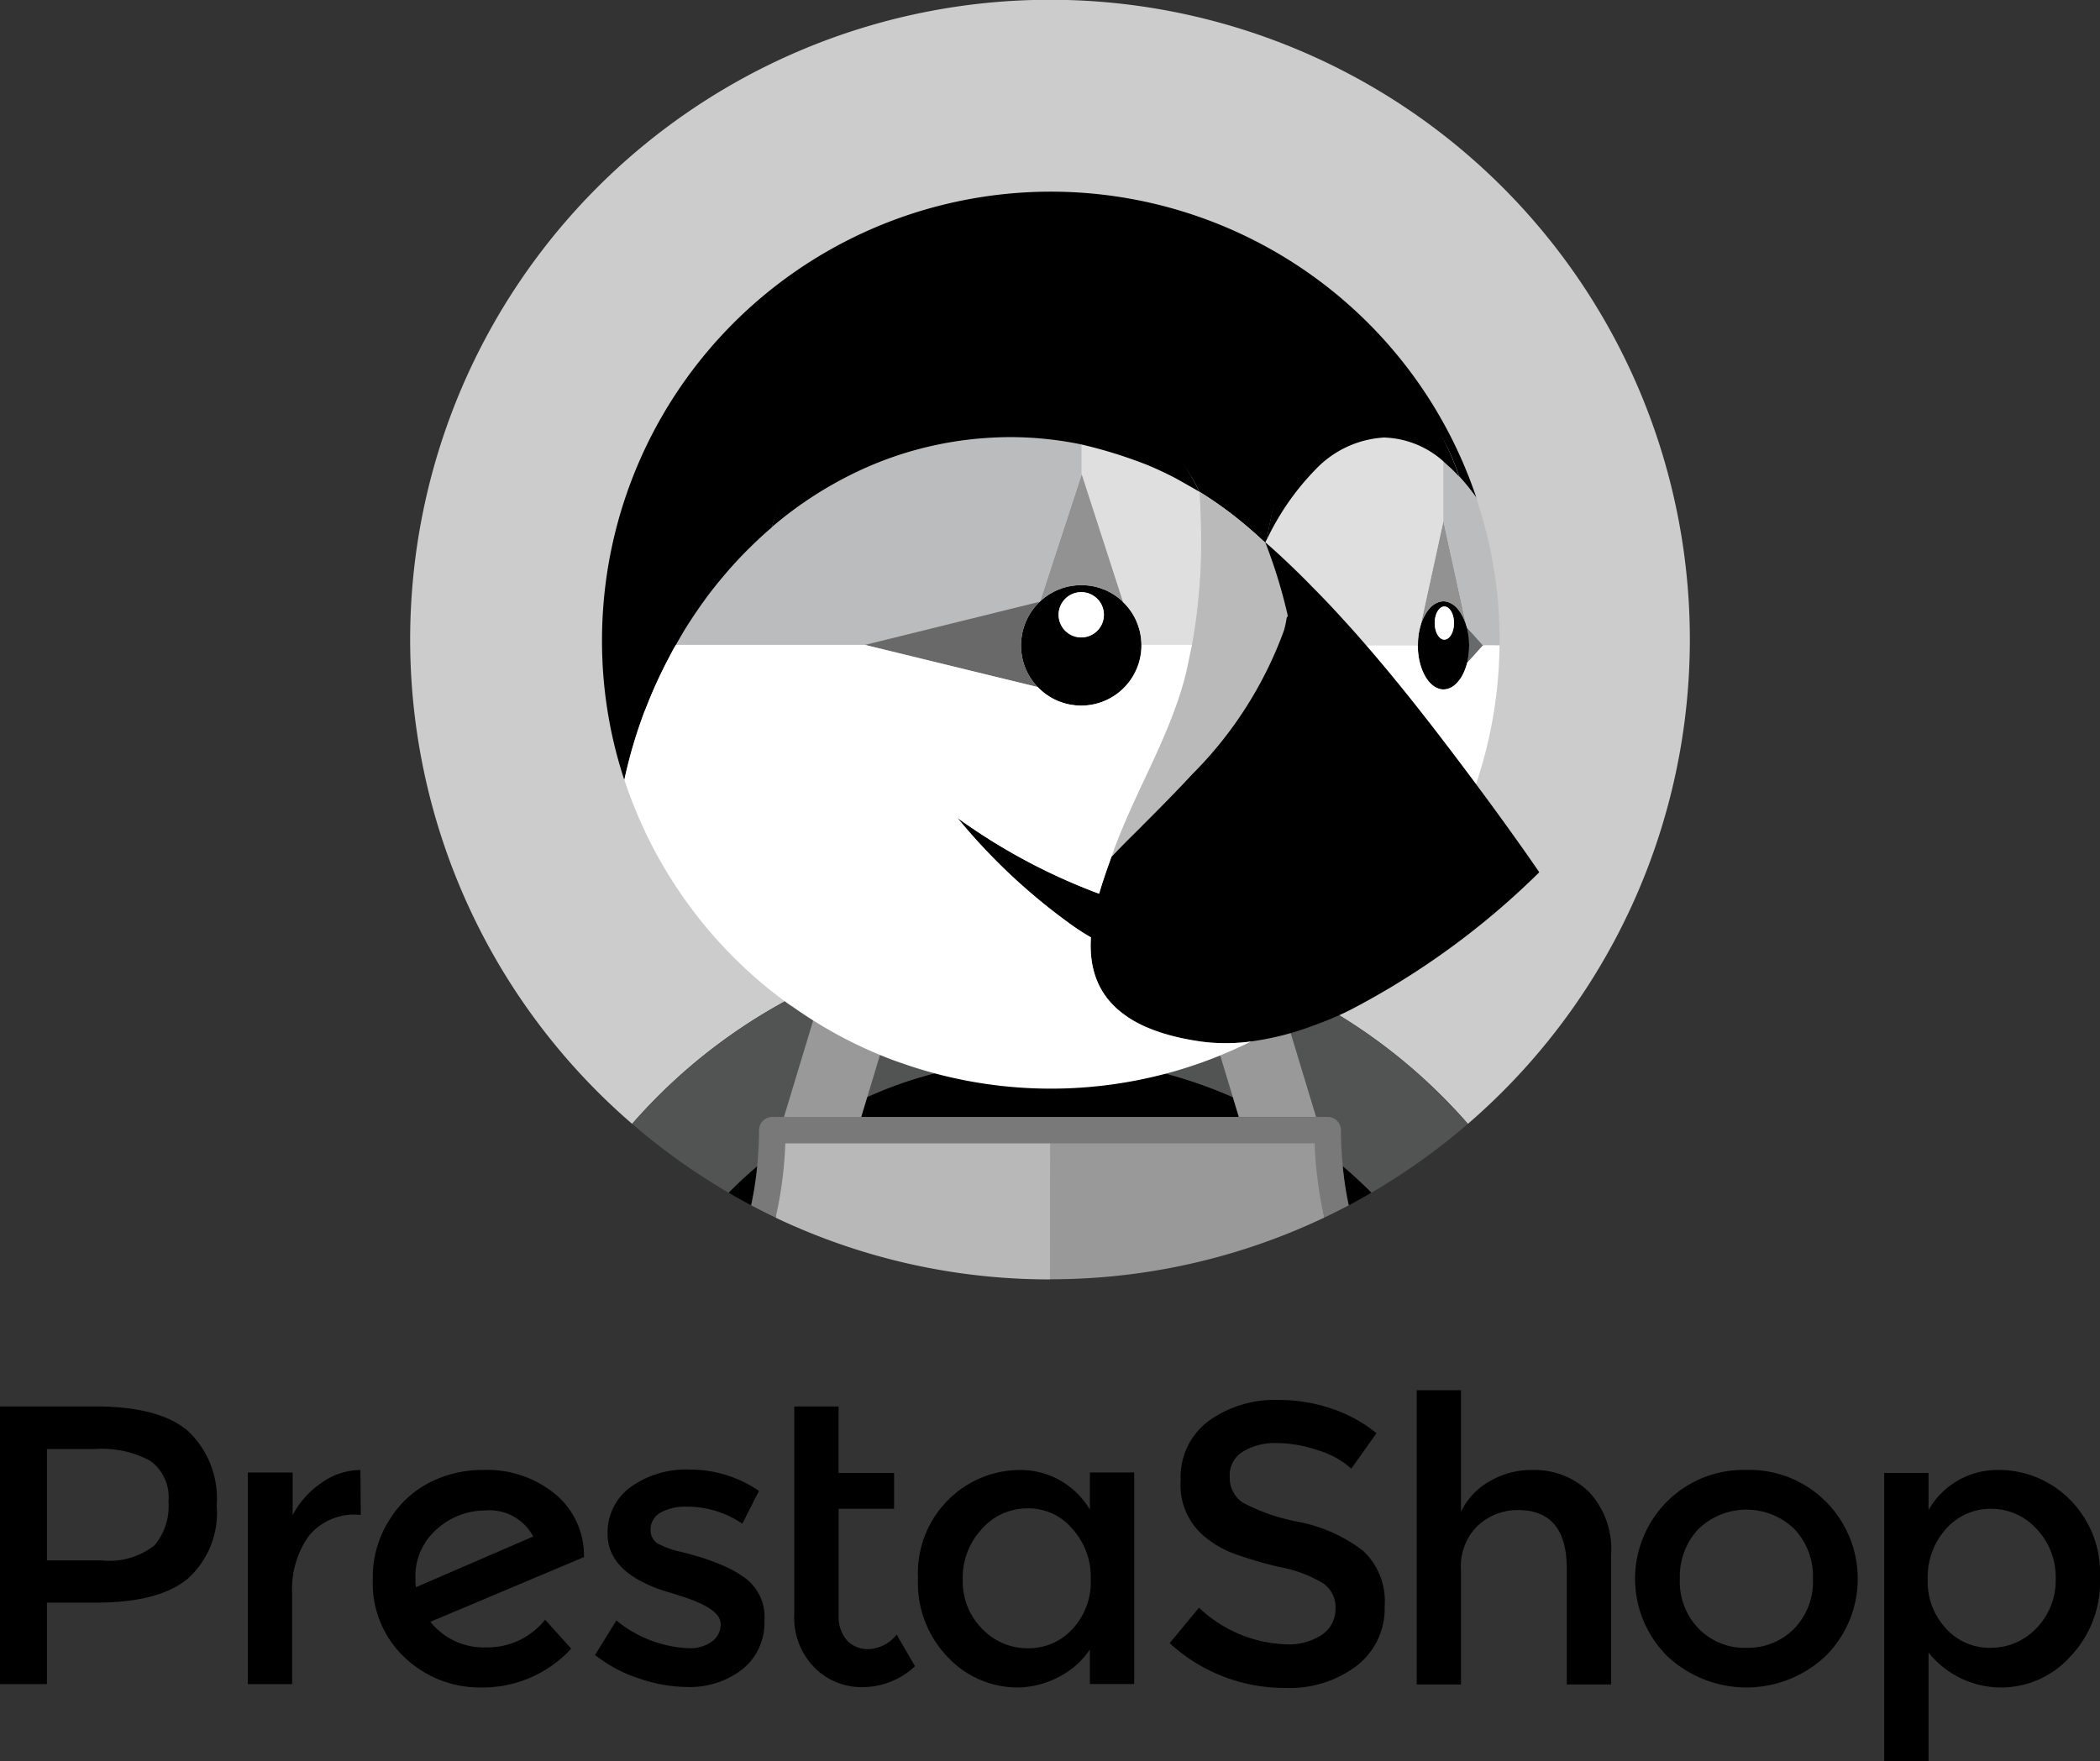
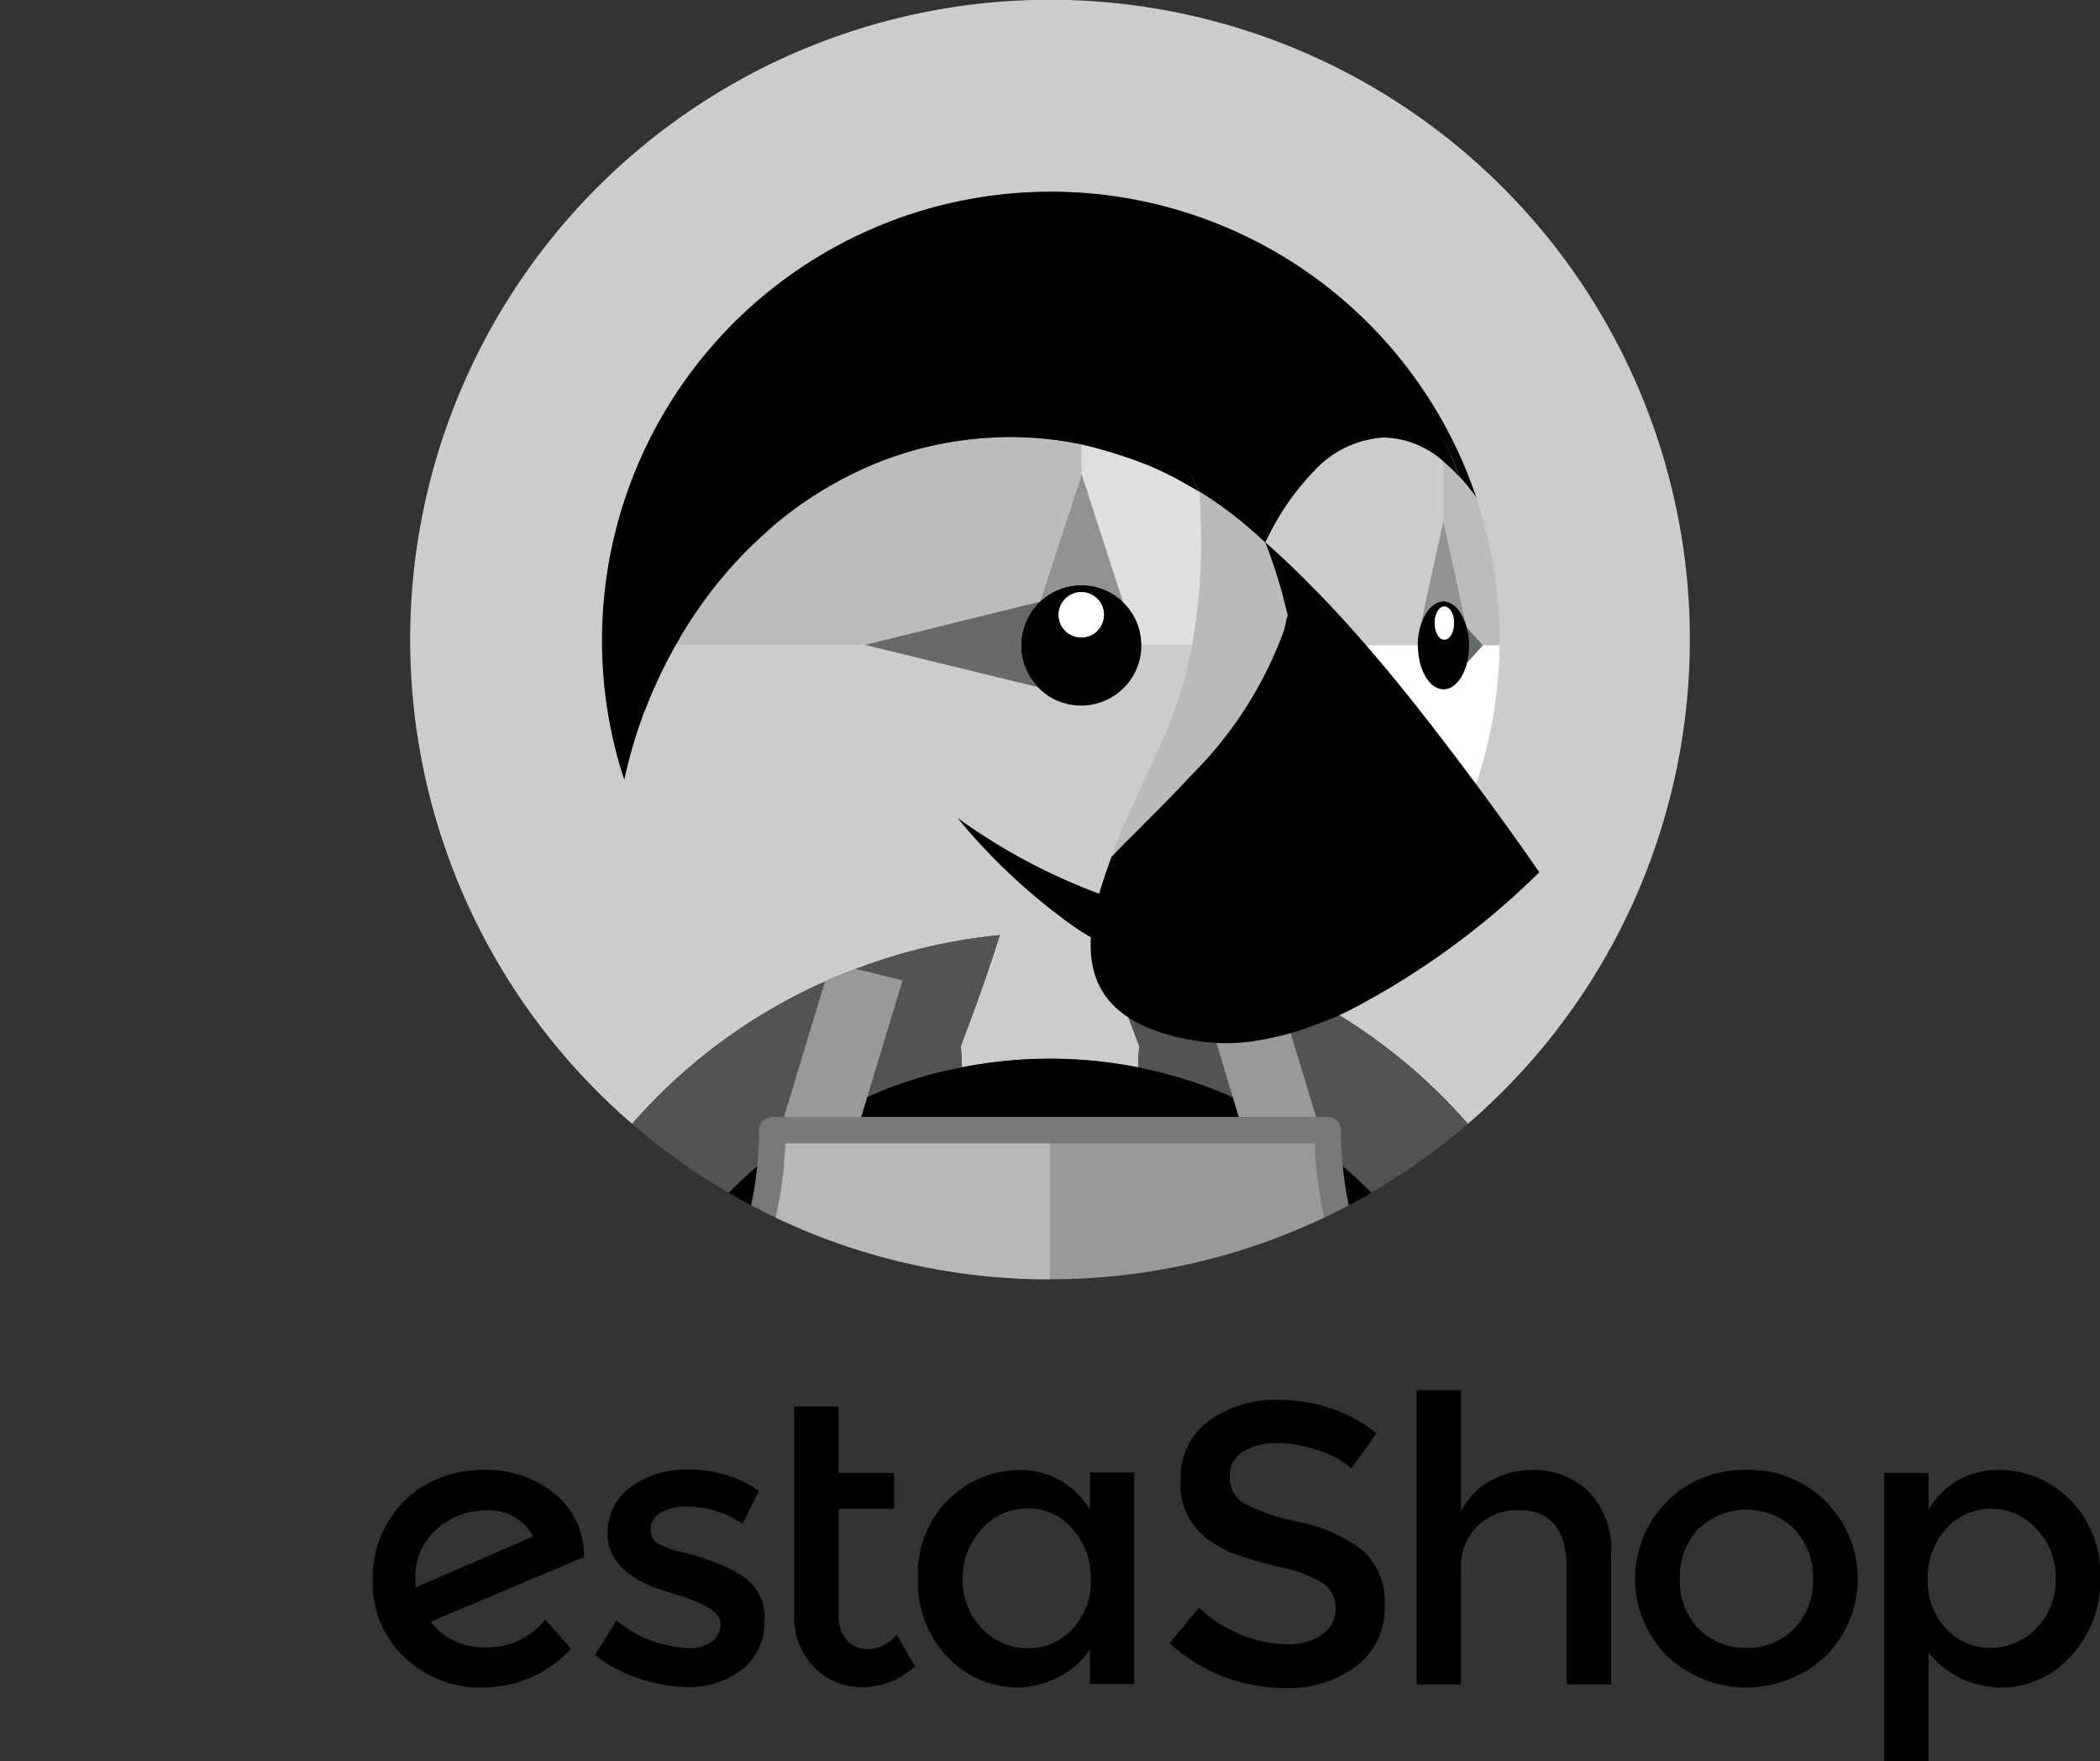
<svg xmlns="http://www.w3.org/2000/svg" id="prestashop_black" width="128" height="107.382" viewBox="0 0 128 107.382">
  <rect x="0" y="0" width="128" height="107.382" fill="#333333" stroke="none" />
  <g id="XMLID_142_" transform="translate(0 84.761)" style="mix-blend-mode: multiply;isolation: isolate">
    <path id="XMLID_160_" d="M98.826,363.05a2.252,2.252,0,0,1-.026-.468,3.794,3.794,0,0,1,1.326-3.094,4.359,4.359,0,0,1,2.912-1.118,3.007,3.007,0,0,1,2.938,1.586Zm10.244-1.872a4.863,4.863,0,0,0-1.768-3.822,6.544,6.544,0,0,0-4.394-1.456,7.011,7.011,0,0,0-3.172.728,6.125,6.125,0,0,0-2.522,2.314,6.462,6.462,0,0,0-1.014,3.614,6.213,6.213,0,0,0,1.95,4.784,6.642,6.642,0,0,0,4.706,1.82,7.314,7.314,0,0,0,5.434-2.366l-1.586-1.768a4.47,4.47,0,0,1-3.562,1.69,4.155,4.155,0,0,1-3.432-1.56L109.1,361.2Z" transform="translate(-73.476 -351.038)" />
-     <path id="XMLID_138_" d="M71.4,356.68a5.378,5.378,0,0,0-1.768,1.976v-2.6H66.9v12.9h2.7V363.44a5.577,5.577,0,0,1,1.014-3.51,3.554,3.554,0,0,1,3.016-1.3h.156l-.026-2.73a4.146,4.146,0,0,0-2.366.78" transform="translate(-51.794 -351.038)" />
    <path id="XMLID_137_" d="M157.322,362.326a7.331,7.331,0,0,0-1.222-.676c-.39-.156-.78-.312-1.17-.442-.416-.13-.858-.26-1.4-.39a5.487,5.487,0,0,1-1.222-.416.942.942,0,0,1-.624-.91,1.181,1.181,0,0,1,.6-1.066,3.181,3.181,0,0,1,1.586-.364,5.97,5.97,0,0,1,3.406,1.04l1.014-2a7.437,7.437,0,0,0-4.212-1.3,5.8,5.8,0,0,0-3.614,1.066,3.43,3.43,0,0,0-1.4,2.86c0,1.69,1.352,2.912,4.03,3.64.052.026.156.052.286.1,1.716.52,2.574,1.092,2.574,1.742a1.294,1.294,0,0,1-.52,1.066,2.256,2.256,0,0,1-1.456.416A7.419,7.419,0,0,1,149.6,365l-1.3,2.106a8.54,8.54,0,0,0,2.678,1.43,9.192,9.192,0,0,0,2.912.52,5.2,5.2,0,0,0,3.406-1.092,3.621,3.621,0,0,0,1.326-2.938,2.952,2.952,0,0,0-1.3-2.7" transform="translate(-112.029 -350.964)" />
-     <path id="XMLID_155_" d="M18.212,349.476a4.463,4.463,0,0,1-3.224.91H11.66V343.6h2.912a6.14,6.14,0,0,1,3.406.728,2.747,2.747,0,0,1,1.092,2.47,3.724,3.724,0,0,1-.858,2.678m2.028-6.994Q18.485,341,14.624,341H8.8v16.926h2.86V352.96h3.016c2.5,0,4.342-.468,5.538-1.43a5.406,5.406,0,0,0,1.794-4.5,5.654,5.654,0,0,0-1.768-4.55" transform="translate(-8.8 -340.012)" />
    <path id="XMLID_134_" d="M199.55,355.794a1.707,1.707,0,0,1-1.352-.546,2.188,2.188,0,0,1-.494-1.456V347.24h3.38v-2.184H197.7V341H195v12.688a4.311,4.311,0,0,0,1.222,3.224,4.019,4.019,0,0,0,2.964,1.2,4.665,4.665,0,0,0,3.172-1.274l-1.118-1.924a2.319,2.319,0,0,1-1.69.884" transform="translate(-146.587 -340.012)" />
    <path id="XMLID_151_" d="M233.412,365.6a3.6,3.6,0,0,1-2.7,1.17,3.814,3.814,0,0,1-2.782-1.17,4.073,4.073,0,0,1-1.2-3.016,4.322,4.322,0,0,1,1.17-3.094,3.66,3.66,0,0,1,2.782-1.248,3.478,3.478,0,0,1,2.73,1.248,4.377,4.377,0,0,1,1.118,3.068,4.185,4.185,0,0,1-1.118,3.042m1.066-7.28a4.906,4.906,0,0,0-4.186-2.418,6.191,6.191,0,0,0-4.42,1.794A6.305,6.305,0,0,0,224,362.478a6.53,6.53,0,0,0,1.82,4.836,5.833,5.833,0,0,0,4.264,1.846,5.53,5.53,0,0,0,2.418-.6,5.024,5.024,0,0,0,1.976-1.716v2.106h2.7v-12.9h-2.7Z" transform="translate(-168.047 -351.038)" />
    <path id="XMLID_148_" d="M401.8,365.572a3.939,3.939,0,0,1-2.912,1.17,3.9,3.9,0,0,1-2.912-1.17,4.1,4.1,0,0,1-1.144-3.042,4.2,4.2,0,0,1,1.144-3.042,4.209,4.209,0,0,1,5.824,0,4.2,4.2,0,0,1,1.144,3.042,4.1,4.1,0,0,1-1.144,3.042m-2.912-9.672a6.564,6.564,0,0,0-4.836,1.924,6.654,6.654,0,0,0,0,9.412,7.04,7.04,0,0,0,9.672,0,6.654,6.654,0,0,0,0-9.412,6.545,6.545,0,0,0-4.836-1.924" transform="translate(-292.44 -351.038)" />
    <path id="XMLID_145_" d="M459.756,365.572a3.814,3.814,0,0,1-2.782,1.17,3.563,3.563,0,0,1-2.7-1.17,4.164,4.164,0,0,1-1.118-3.016,4.377,4.377,0,0,1,1.118-3.068,3.617,3.617,0,0,1,2.73-1.222,3.726,3.726,0,0,1,2.782,1.222,4.26,4.26,0,0,1,1.17,3.068,4.176,4.176,0,0,1-1.2,3.016m2.054-7.878a6.1,6.1,0,0,0-4.42-1.794,4.815,4.815,0,0,0-4.186,2.444v-2.262h-2.7v17.576h2.7v-6.63a5.66,5.66,0,0,0,8.632.26,6.611,6.611,0,0,0,1.82-4.836,6.325,6.325,0,0,0-1.846-4.758" transform="translate(-335.656 -351.038)" />
    <path id="XMLID_127_" d="M347.894,342.062a5.02,5.02,0,0,0-2.522.676,4.243,4.243,0,0,0-1.768,1.872V337.2h-2.7v17.94h2.7v-6.968a3.455,3.455,0,0,1,1.04-2.73,3.551,3.551,0,0,1,2.444-.936c1.976,0,2.964,1.2,2.964,3.562v7.072h2.7v-7.9a5.1,5.1,0,0,0-1.352-3.848,4.745,4.745,0,0,0-3.51-1.326" transform="translate(-254.553 -337.2)" />
    <path id="XMLID_126_" d="M294.8,348.7a9.365,9.365,0,0,0-3.926-1.768,12.082,12.082,0,0,1-3.406-1.17,1.825,1.825,0,0,1-.806-1.586,1.682,1.682,0,0,1,.806-1.534,3.756,3.756,0,0,1,2.054-.52,7.931,7.931,0,0,1,2.522.442,5.367,5.367,0,0,1,2.028,1.118l1.534-2.158a8.542,8.542,0,0,0-2.756-1.508,9.848,9.848,0,0,0-3.224-.52,6.839,6.839,0,0,0-4.238,1.274,4.246,4.246,0,0,0-1.716,3.614,4.061,4.061,0,0,0,1.508,3.484,6.173,6.173,0,0,0,1.716.988,24,24,0,0,0,2.834.832,7.789,7.789,0,0,1,2.626.988,1.754,1.754,0,0,1,.754,1.534,1.891,1.891,0,0,1-.806,1.586,3.684,3.684,0,0,1-2.184.6,8.1,8.1,0,0,1-5.33-2.236L283,354.32a10.307,10.307,0,0,0,7.046,2.73,6.731,6.731,0,0,0,4.394-1.378,4.39,4.39,0,0,0,1.664-3.588,4.207,4.207,0,0,0-1.3-3.38" transform="translate(-211.707 -338.902)" />
  </g>
  <g id="prestashop" transform="translate(25)" style="mix-blend-mode: multiply;isolation: isolate">
    <path id="Tracé_62" data-name="Tracé 62" d="M25.283,59.845c.623-.277,1.254-.532,1.891-.771.719-.27,1.444-.524,2.179-.746.914-.275,1.836-.525,2.771-.723a34.368,34.368,0,0,1,3.819-.59q-1.088,3.412-2.379,6.754.053.652.068,1.306a27.656,27.656,0,0,1,10.738,0q.015-.654.068-1.307-1.291-3.341-2.379-6.754a34.365,34.365,0,0,1,3.819.59c.934.2,1.856.448,2.771.723.735.221,1.46.475,2.179.746.637.239,1.268.495,1.891.772A33.84,33.84,0,0,1,64.47,68.521a39,39,0,1,0-50.939,0,33.843,33.843,0,0,1,11.752-8.675" fill="#ccc" />
    <path id="Tracé_63" data-name="Tracé 63" d="M148.7,189.957l2.421,8.325.687.033c.446,0,.76.117.76.563,0,.741.038,1.574.109,2.3.6.512,1.338,1.09,1.895,1.651a39.07,39.07,0,0,0,5.88-4.2,33.842,33.842,0,0,0-11.751-8.675m-4.734-.083,2.843-.689c-.719-.27-1.444-.524-2.179-.745-.914-.276-1.836-.525-2.771-.723a34.308,34.308,0,0,0-3.819-.59q1.088,3.412,2.379,6.754-.053.651-.068,1.306a27.959,27.959,0,0,1,5.826,1.9l-2.211-7.211" transform="translate(-95.98 -130.111)" fill="#525353" />
    <path id="Tracé_64" data-name="Tracé 64" d="M63.707,220.024c.453.264.91.522,1.375.767.163-.781.423-1.864.5-2.668-.6.512-1.32,1.34-1.877,1.9m30.737-5.816a27.383,27.383,0,0,0-5.778-1.826,27.643,27.643,0,0,0-10.738,0,28.8,28.8,0,0,0-5.946,1.809l-.195,1.213h23.02l-.363-1.2" transform="translate(-44.296 -147.306)" />
    <path id="Tracé_65" data-name="Tracé 65" d="M52.093,207.618a20.857,20.857,0,0,0,.123-2.117.7.7,0,0,1,.751-.731l.731-.026,2.462-8.329a33.847,33.847,0,0,0-11.752,8.675,39.116,39.116,0,0,0,5.881,4.2q.835-.843,1.74-1.612" transform="translate(-30.877 -136.571)" fill="#525353" />
    <path id="Tracé_66" data-name="Tracé 66" d="M186.682,234.756a3.928,3.928,0,0,0,.222.956q.7-.37,1.375-.767-.845-.851-1.759-1.63l.162,1.441" transform="translate(-129.69 -162.227)" />
    <path id="Tracé_67" data-name="Tracé 67" d="M159.65,201.712l.362,1.2h4.709l-2.5-8.252q-.934-.414-1.891-.772l-2.843.689,2.164,7.139" transform="translate(-109.502 -134.81)" fill="#999" />
    <path id="Tracé_68" data-name="Tracé 68" d="M75.039,228.852l.074-.053h-.071c0,.017,0,.035,0,.053" transform="translate(-52.175 -159.086)" fill="#c4b6a1" />
    <path id="Tracé_69" data-name="Tracé 69" d="M180.788,228.8h-.071l.074.053c0-.018,0-.036,0-.053" transform="translate(-125.655 -159.086)" fill="#aa9678" />
    <path id="Tracé_70" data-name="Tracé 70" d="M143.975,228.4l-16.085.018.033,8.39a38.83,38.83,0,0,0,16.725-3.763,24.637,24.637,0,0,1-.418-4.544c-.024-.017-.255-.1-.255-.1" transform="translate(-88.924 -158.812)" fill="#999" />
    <path id="Tracé_71" data-name="Tracé 71" d="M89.806,228.555s-16.174-.02-16.2,0c-.054,1.525-.368,3.333-.5,4.595a38.833,38.833,0,0,0,16.725,3.764l.009-8.328-.035-.027" transform="translate(-50.832 -158.91)" fill="#b8b8b8" />
    <path id="Tracé_72" data-name="Tracé 72" d="M128,226.15h0v.807h0Z" transform="translate(-89 -157.245)" fill="#786453" />
    <path id="Tracé_73" data-name="Tracé 73" d="M164.649,205.236" transform="translate(-114.483 -142.703)" fill="#525353" />
    <path id="Tracé_74" data-name="Tracé 74" d="M165.546,206.127l.008.025-.008-.025a7.523,7.523,0,0,1-.9-.891,7.523,7.523,0,0,0,.9.891" transform="translate(-114.483 -142.703)" fill="#aa9678" />
    <path id="Tracé_75" data-name="Tracé 75" d="M206.706,92.348v0m1.569,11.229v0" transform="translate(-143.725 -64.211)" fill="#fff" />
    <path id="Tracé_76" data-name="Tracé 76" d="M211.857,129.139v0" transform="translate(-147.307 -89.784)" fill="#bbbcbd" />
    <path id="Tracé_77" data-name="Tracé 77" d="M211.509,126.089c0,.01,0,.019.005.03s0,.012,0,.018v0a4.518,4.518,0,0,1,.029.461c0,.029.005.056.005.085v.022c0,.031-.005.06-.005.091,0,.151-.011.3-.028.453v0l0,.022c0,.012,0,.022-.007.034a4.066,4.066,0,0,1-.087.461v0h0l.006-.006,0-.007h0l1.02-1.069-1.029-1.077v0a4.113,4.113,0,0,1,.089.471" transform="translate(-147.002 -87.342)" fill="#676a6a" />
    <path id="Tracé_78" data-name="Tracé 78" d="M204.65,123.639c0-.02.008-.038.011-.059.018-.146.025-.3.028-.453,0-.035.006-.067.006-.1s0-.063-.006-.1a4.293,4.293,0,0,0-.029-.462c0-.018-.007-.033-.009-.05a4.079,4.079,0,0,0-.089-.471c-.014-.053-.032-.1-.047-.15a3.05,3.05,0,0,0-.367-.8,2.4,2.4,0,0,0-.187-.244,1.616,1.616,0,0,0-.2-.187c-.027-.02-.055-.035-.083-.052a1.135,1.135,0,0,0-.271-.131.953.953,0,0,0-.279-.048.94.94,0,0,0-.28.048,1.125,1.125,0,0,0-.271.131c-.026.018-.056.031-.082.052a1.59,1.59,0,0,0-.327.344c-.021.029-.042.058-.062.088a3.011,3.011,0,0,0-.367.8l-.012.037a4.166,4.166,0,0,0-.1.439c-.008.046-.018.091-.025.138a4.184,4.184,0,0,0-.04.527c0,.025,0,.049,0,.074h.006c0,1.486.7,2.69,1.57,2.69a.972.972,0,0,0,.429-.106,1.276,1.276,0,0,0,.231-.146c.029-.024.057-.053.085-.079a1.8,1.8,0,0,0,.2-.219c.043-.057.086-.114.125-.178.025-.04.049-.084.072-.127.044-.081.085-.166.123-.255.014-.032.028-.064.041-.1a3.489,3.489,0,0,0,.125-.394A4.085,4.085,0,0,0,204.65,123.639Zm-1.468-.972c-.325,0-.589-.452-.589-1.009s.264-1.009.589-1.009.588.452.588,1.009S203.508,122.667,203.182,122.667Z" transform="translate(-140.146 -83.671)" />
    <path id="Tracé_79" data-name="Tracé 79" d="M205.547,121.367c-.324,0-.588.452-.588,1.008s.264,1.009.588,1.009.589-.452.589-1.009-.263-1.008-.589-1.008" transform="translate(-142.51 -84.388)" fill="#fff" />
    <path id="Tracé_80" data-name="Tracé 80" d="M202.148,110.617a3.015,3.015,0,0,1,.367-.8c.02-.03.041-.059.061-.088a1.6,1.6,0,0,1,.327-.344c.026-.02.055-.034.082-.052a1.123,1.123,0,0,1,.271-.131.834.834,0,0,1,.559,0,1.131,1.131,0,0,1,.27.131c.028.018.056.032.083.053a1.568,1.568,0,0,1,.2.187,2.4,2.4,0,0,1,.187.244,3.012,3.012,0,0,1,.367.8h0l-1.389-6.361-1.389,6.36h0" transform="translate(-140.555 -72.491)" fill="#929292" />
    <path id="Tracé_81" data-name="Tracé 81" d="M129.536,120.7a3.664,3.664,0,0,0-.024-.378.03.03,0,0,1,0-.006q-.022-.182-.061-.362l0-.009c-.026-.116-.058-.232-.1-.346l0-.008q-.056-.169-.129-.331l0-.007a3.693,3.693,0,0,0-1.962-1.9l-.011,0a3.643,3.643,0,0,0-.658-.2l-.017,0a3.606,3.606,0,0,0-1.4,0l-.024,0a3.618,3.618,0,0,0-.646.193l-.017.006a3.664,3.664,0,0,0-.6.311,3.774,3.774,0,0,0-.532.416l0,.013-.014,0a3.731,3.731,0,0,0-.667.851l-.007.011c-.055.1-.1.2-.15.3,0,.011-.011.022-.015.033-.042.095-.078.193-.111.291-.006.019-.015.038-.021.057-.029.092-.053.187-.076.282-.006.027-.015.054-.021.081-.019.094-.033.19-.045.286,0,.03-.01.058-.013.088a3.647,3.647,0,0,0,.05,1.093.086.086,0,0,0,0,.015,3.6,3.6,0,0,0,.2.663.05.05,0,0,0,0,.009,3.707,3.707,0,0,0,1.6,1.808l0,0c.1.056.2.105.3.152l.025.012c.1.042.2.078.3.112l.05.018c.093.029.188.053.284.075.026.006.051.014.077.02.093.019.189.033.285.045.029,0,.057.01.087.013a3.665,3.665,0,0,0,2.436-.608,3.7,3.7,0,0,0,.993-.992,3.665,3.665,0,0,0,.628-2.055c0-.009,0-.017,0-.025S129.537,120.713,129.536,120.7Zm-3.671-.431a1.38,1.38,0,1,1,1.381-1.38,1.38,1.38,0,0,1-1.381,1.38Z" transform="translate(-84.961 -81.408)" />
    <path id="Tracé_82" data-name="Tracé 82" d="M131.1,118.494a1.38,1.38,0,1,0,1.38,1.38,1.38,1.38,0,0,0-1.38-1.38" transform="translate(-90.195 -82.39)" fill="#fff" />
    <path id="Tracé_83" data-name="Tracé 83" d="M75.349,97.5l.014,0,0-.012,2.531-7.74V87.917a21.57,21.57,0,0,0-4.342-.448c-.5,0-.986.021-1.474.054l-.214.014a21.75,21.75,0,0,0-7.358,1.912,23.524,23.524,0,0,0-5.491,3.518h0l0,0q-.666.57-1.289,1.187c-.078.076-.157.152-.234.229q-.589.594-1.139,1.224c-.08.092-.158.185-.236.278q-.554.651-1.067,1.335c-.028.038-.055.079-.083.117q-.486.664-.931,1.355c-.058.09-.118.179-.175.269-.241.382-.465.774-.687,1.167H64.7L75.349,97.5" transform="translate(-36.973 -60.818)" fill="#bbbcbd" />
    <path id="Tracé_84" data-name="Tracé 84" d="M141.5,97.655q.036-.453.058-.906.032-.613.043-1.227c.006-.318.005-.636,0-.954,0-.092,0-.184,0-.276q-.014-1.231-.09-2.46l-.007,0,0-.006-.915-.523-.021-.012-.238-.135,0,0-.166-.093-.033-.018-.12-.065q-.8-.413-1.621-.761a28.716,28.716,0,0,0-4.072-1.273v1.832l2.508,7.752,0,.006a3.71,3.71,0,0,1,.66.843h0c.058.1.112.208.161.316l0,.007a3.475,3.475,0,0,1,.128.331l0,.008a3.548,3.548,0,0,1,.1.346l0,.009a3.515,3.515,0,0,1,.061.362.029.029,0,0,0,0,.005c.014.124.023.251.025.379l.009.021h3.072a33.53,33.53,0,0,0,.444-3.407c0-.031.006-.063.008-.094" transform="translate(-93.391 -61.84)" fill="#dfdfdf" />
    <path id="Tracé_85" data-name="Tracé 85" d="M171.066,108.55l-.006.011.006-.011" transform="translate(-118.941 -75.476)" fill="#fcb03f" />
    <path id="Tracé_86" data-name="Tracé 86" d="M126.01,102.69a3.775,3.775,0,0,1,.534-.416,3.65,3.65,0,0,1,.6-.31l.017-.006a3.611,3.611,0,0,1,.646-.193l.024,0a3.609,3.609,0,0,1,1.4,0l.017,0a3.654,3.654,0,0,1,.668.2,3.7,3.7,0,0,1,1.142.741l0-.006-2.508-7.752-2.531,7.739" transform="translate(-87.616 -66.021)" fill="#929292" />
    <path id="Tracé_87" data-name="Tracé 87" d="M100.737,124.453a3.612,3.612,0,0,1-.2-.662s0-.01,0-.015a3.652,3.652,0,0,1-.05-1.093c0-.029.01-.058.013-.088.012-.1.026-.192.045-.286.006-.027.015-.053.02-.081.023-.095.046-.19.076-.282.006-.019.014-.037.021-.057.033-.1.069-.2.111-.292,0-.011.011-.021.016-.032.046-.1.1-.2.15-.3l.007-.011a3.727,3.727,0,0,1,.667-.851l-10.646,2.63h-.02l10.545,2.574a3.693,3.693,0,0,1-.748-1.146s0-.006,0-.009" transform="translate(-63.234 -83.718)" fill="#696969" />
-     <path id="Tracé_88" data-name="Tracé 88" d="M180.4,99.617c.007-.047.017-.092.025-.138a4.156,4.156,0,0,1,.1-.439c0-.016.007-.034.012-.049l1.389-6.361V89a5.668,5.668,0,0,0-3.615-1.45,6.253,6.253,0,0,0-4.2,1.974,15.767,15.767,0,0,0-2.925,4.21c-.035.07-.071.137-.106.207q.352.305.7.62.778.714,1.529,1.457c.233.231.462.465.692.7s.488.5.728.748q.659.692,1.3,1.4.549.606,1.086,1.222h0c.06.063.1.108.118.126h3.133c0-.025.006-.048.006-.074a4.181,4.181,0,0,1,.04-.527M171.07,93.96l0-.01-.006.011.014.013a.123.123,0,0,0,0-.014" transform="translate(-118.941 -60.877)" fill="#dfdfdf" />
    <path id="Tracé_89" data-name="Tracé 89" d="M41.006,70.012l.028-.07a29.549,29.549,0,0,1,1.453-3.191c.085-.161.168-.322.255-.482.049-.088.1-.172.153-.26.222-.393.446-.785.687-1.167.057-.091.117-.18.175-.269q.445-.691.931-1.355c.028-.038.055-.079.083-.117q.512-.685,1.067-1.335c.079-.093.157-.186.236-.278q.55-.63,1.139-1.224c.077-.077.156-.153.234-.229q.623-.617,1.289-1.187l0,0c1.752-5.87,7.41-9.476,13.754-9.476a14.017,14.017,0,0,1,7.269,2.067A11.872,11.872,0,0,1,74.7,56.465l.018.035c.03.059.063.116.093.175l0,.006.007,0a23.531,23.531,0,0,1,2.828,2.055q.449.379.881.778c.095.087.193.17.287.259l.006-.011,0-.007c.032-.066.064-.134.1-.2.894-5.642,3.734-8.718,6.67-8.718,2.213,0,3.821,1.319,5.036,4.871l.013.038,0,0a13.269,13.269,0,0,1,1,1.233h0l.019.025h0c.017.052.032.1.049.156h0l-.046-.185a27.357,27.357,0,0,0-53.273,8.758,27.054,27.054,0,0,0,1.359,8.513l0-.016a29.322,29.322,0,0,1,1.252-4.229" transform="translate(-26.694 -26.694)" />
    <path id="Tracé_90" data-name="Tracé 90" d="M198.351,129.054l-.954,1.067h0l0,.007a3.464,3.464,0,0,1-.13.4c-.013.033-.027.065-.041.1a2.741,2.741,0,0,1-.123.255c-.023.043-.047.087-.072.128-.04.063-.082.121-.126.178a1.776,1.776,0,0,1-.2.219c-.028.026-.056.055-.085.079a1.278,1.278,0,0,1-.231.146.977.977,0,0,1-.43.106c-.867,0-1.57-1.2-1.57-2.69h-3.149l0,0q.887,1.026,1.747,2.075.826,1.009,1.632,2.035l.079.1q.763.974,1.512,1.959l.146.19q.8,1.048,1.582,2.1a27.306,27.306,0,0,0,1.434-8.466l-.885-.034-.138.044" transform="translate(-132.972 -89.702)" fill="#fff" />
    <path id="Tracé_91" data-name="Tracé 91" d="M85.2,76.942l.214-.015q.736-.052,1.474-.054a21.58,21.58,0,0,1,4.342.448h0a28.722,28.722,0,0,1,4.072,1.273q.825.349,1.621.762l.12.065.033.018.165.093,0,0,.239.135.021.012c.337.191.71.405.853.487l.037.021.026.015c-.029-.06-.063-.117-.093-.176l-.018-.035a14.241,14.241,0,0,0-5.233-5.7,13.948,13.948,0,0,0-20.726,8.075,23.523,23.523,0,0,1,5.491-3.518A21.74,21.74,0,0,1,85.2,76.942" transform="translate(-50.309 -50.222)" />
    <path id="Tracé_92" data-name="Tracé 92" d="M208.693,94.531h0l-.02-.025h0a13.179,13.179,0,0,0-1-1.234l-.009-.01q-.229-.249-.473-.483c-.06-.057-.122-.108-.182-.163-.1-.091-.2-.185-.3-.269v3.628l1.39,6.361h0c.015.049.033.1.047.147l.962,1.078.009-.011h1.007c0-.093.007-.185.007-.279v0a27.3,27.3,0,0,0-1.385-8.58l0,0c-.017-.051-.031-.1-.049-.156" transform="translate(-143.725 -64.211)" fill="#bbbcbd" />
    <path id="Tracé_93" data-name="Tracé 93" d="M131.283,81.505a6.254,6.254,0,0,1,4.2-1.974,5.669,5.669,0,0,1,3.616,1.45v.011c.1.083.2.178.3.269.061.055.123.105.183.163q.243.234.472.483l.009.01,0,0h0l-.013-.038c-1.215-3.552-3.175-5.859-5.387-5.859-2.936,0-5.425,4.065-6.319,9.706l.01-.008a15.771,15.771,0,0,1,2.925-4.21m-3.966,34.675a7.545,7.545,0,0,1-.9-.891,9.082,9.082,0,0,1-.651-.84c-.064-.093-.127-.19-.19-.29a9.166,9.166,0,0,1-.508-1.026,5.941,5.941,0,0,1-.3-1.086,7.635,7.635,0,0,1-.194-.872,7.488,7.488,0,0,1-.092-1.441,7.846,7.846,0,0,1,.079-.859,8.436,8.436,0,0,1,.17-.865,10.371,10.371,0,0,1,1.2-2.821l.151-.341c.2-.325.238-.311.424-.624,2.609-4.4,4.017-7.734,3.329-12.861q-.113-.788-.257-1.571-.09.567-.19,1.133a2.783,2.783,0,0,1-.123.324,23.205,23.205,0,0,1-5.485,8.609q-.536.58-1.085,1.147-.981,1.014-1.982,2.008l-.85.842c-.264.262-.594.822-.987,1.235-.243.679-.518,1.445-.752,2.251-.105-.04-.205-.076-.312-.117a36.5,36.5,0,0,1-8.326-4.506,36.512,36.512,0,0,0,6.9,6.485,13.916,13.916,0,0,0,1.237.8c-.179,2.826,1.068,5.54,6.7,6.349a11.424,11.424,0,0,0,2.907.02c-.01-.029.055-.029.05-.045s.053-.06.053-.06" transform="translate(-76.123 -52.856)" />
    <path id="Tracé_94" data-name="Tracé 94" d="M157.854,177.25c4.776.275,12.391.674,20.067-2.92.185-.087.389.141.573.05a47.711,47.711,0,0,1-11.512,8.388c-.183.088-.364.182-.549.267-.605.276-1.222.517-1.84.74a17.217,17.217,0,0,1-3.661.919c-.056.008-.112.018-.168.024l-.023-.069-.008-.025a7.554,7.554,0,0,1-.9-.891,8.985,8.985,0,0,1-1.383-2.122,8.059,8.059,0,0,1-.434-1.169,7.539,7.539,0,0,1-.287-2.313,7.828,7.828,0,0,1,.079-.859l.042-.018" transform="translate(-109.671 -121.199)" />
    <path id="Tracé_95" data-name="Tracé 95" d="M142.153,118.806q1-.994,1.982-2.008.549-.568,1.085-1.147a24,24,0,0,0,5.585-8.749c.027-.08.053-.184.08-.3l.012-.055c.027-.125.053-.264.079-.421.01-.108.35-.326.359-.428a13.318,13.318,0,0,0-1.654-4.169.123.123,0,0,1,0,.014l-.013-.013c-.094-.089-.192-.172-.287-.259q-.431-.4-.881-.778a23.522,23.522,0,0,0-2.828-2.055c.05.821.082,1.641.091,2.46,0,.092,0,.184,0,.276,0,.318,0,.636,0,.954q-.011.614-.043,1.227-.023.453-.058.906c0,.031-.006.063-.008.094a33.619,33.619,0,0,1-.444,3.407l-.361,1.706c-.753,3.055-2.284,5.826-3.542,8.687-.334.759-.65,1.526-.928,2.308l-.079.221q.5-.523,1.005-1.032.434-.428.85-.842" transform="translate(-97.551 -68.444)" fill="#bababa" />
    <path id="Tracé_96" data-name="Tracé 96" d="M90.1,196.9a25.027,25.027,0,0,1,5.539-1.715q-.015-.654-.068-1.307,1.29-3.341,2.379-6.754a34.336,34.336,0,0,0-3.819.59c-.934.2-1.856.448-2.771.723-.735.221-1.459.475-2.178.745l2.843.689-2.287,7.18.363-.151" transform="translate(-62.011 -130.111)" fill="#525353" />
    <path id="Tracé_97" data-name="Tracé 97" d="M173.1,120.973q-.749-.985-1.512-1.959l-.079-.1q-.815-1.038-1.652-2.06-.85-1.037-1.727-2.051c-.037-.043-.074-.087-.112-.129q-.722-.83-1.467-1.641-.454-.5-.918-.982-.361-.377-.728-.748c-.23-.235-.459-.47-.692-.7q-.751-.742-1.529-1.457-.344-.315-.7-.62l0,.007a31.284,31.284,0,0,1,1.34,4.34q.11.578.183,1.126c.689,5.127-.954,8.475-3.563,12.878q-.286.483-.575.964a10.4,10.4,0,0,0-1.2,2.821,8.455,8.455,0,0,0-.17.865,34.385,34.385,0,0,0,20.683-2.888s-1.544-2.269-3.867-5.388q-.78-1.048-1.571-2.089c-.048-.064-.1-.127-.146-.19" transform="translate(-109.86 -75.46)" />
    <path id="Tracé_98" data-name="Tracé 98" d="M79.369,203.036l2.559-8.463-2.843-.689c-.637.239-1.268.494-1.891.771l-2.535,8.381,2.83.044,1.879-.044" transform="translate(-51.912 -134.81)" fill="#999" />
-     <path id="Tracé_99" data-name="Tracé 99" d="M59.061,154.285c.25.1.5.182.757.271a27.334,27.334,0,0,0,19.252-.442c.167-.067.331-.141.5-.211q.4-.17.8-.354c.236-.109.472-.219.7-.335-.056.007-.112.018-.168.024a11.445,11.445,0,0,1-2.907-.019c-5.628-.809-6.875-3.523-6.7-6.349a14.028,14.028,0,0,1-1.237-.8,36.509,36.509,0,0,1-6.9-6.485,36.509,36.509,0,0,0,8.326,4.506c.107.042.207.077.312.117.233-.805.509-1.571.751-2.25l.079-.221c.278-.782.594-1.549.928-2.308,1.258-2.861,2.789-5.632,3.542-8.687l.361-1.706H74.383v.006h0c0,.008,0,.016,0,.025a3.673,3.673,0,0,1-4.056,3.654c-.03,0-.058-.01-.087-.013-.1-.013-.192-.026-.285-.045l-.077-.02c-.1-.022-.191-.046-.284-.075l-.051-.019c-.1-.034-.2-.07-.3-.112l-.026-.012c-.1-.045-.205-.1-.3-.151l0,0a3.705,3.705,0,0,1-.854-.663l-10.545-2.574H46.006c-.049.088-.1.172-.153.26-.088.159-.171.321-.255.482q-.424.8-.8,1.628-.35.772-.654,1.563l-.028.07a29.32,29.32,0,0,0-1.252,4.229,27.42,27.42,0,0,0,9.944,13.621c.134.1.275.184.411.279a27.324,27.324,0,0,0,2.42,1.517,27.042,27.042,0,0,0,3.42,1.6" transform="translate(-29.805 -89.72)" fill="#fff" />
    <path id="Tracé_100" data-name="Tracé 100" d="M104.283,226.509q-.111-1.1-.115-2.2a.807.807,0,0,0-.807-.807H69.507a.807.807,0,0,0-.807.807c0,.741-.044,1.474-.114,2.2a22.366,22.366,0,0,1-.365,2.379c.491.259.986.512,1.489.751a23.922,23.922,0,0,0,.589-4.472c0-.017,0-.035,0-.052h32.266c0,.017,0,.035,0,.052a23.949,23.949,0,0,0,.589,4.472q.752-.36,1.489-.751a22.406,22.406,0,0,1-.366-2.379" transform="translate(-47.434 -155.403)" fill="#797979" />
  </g>
</svg>